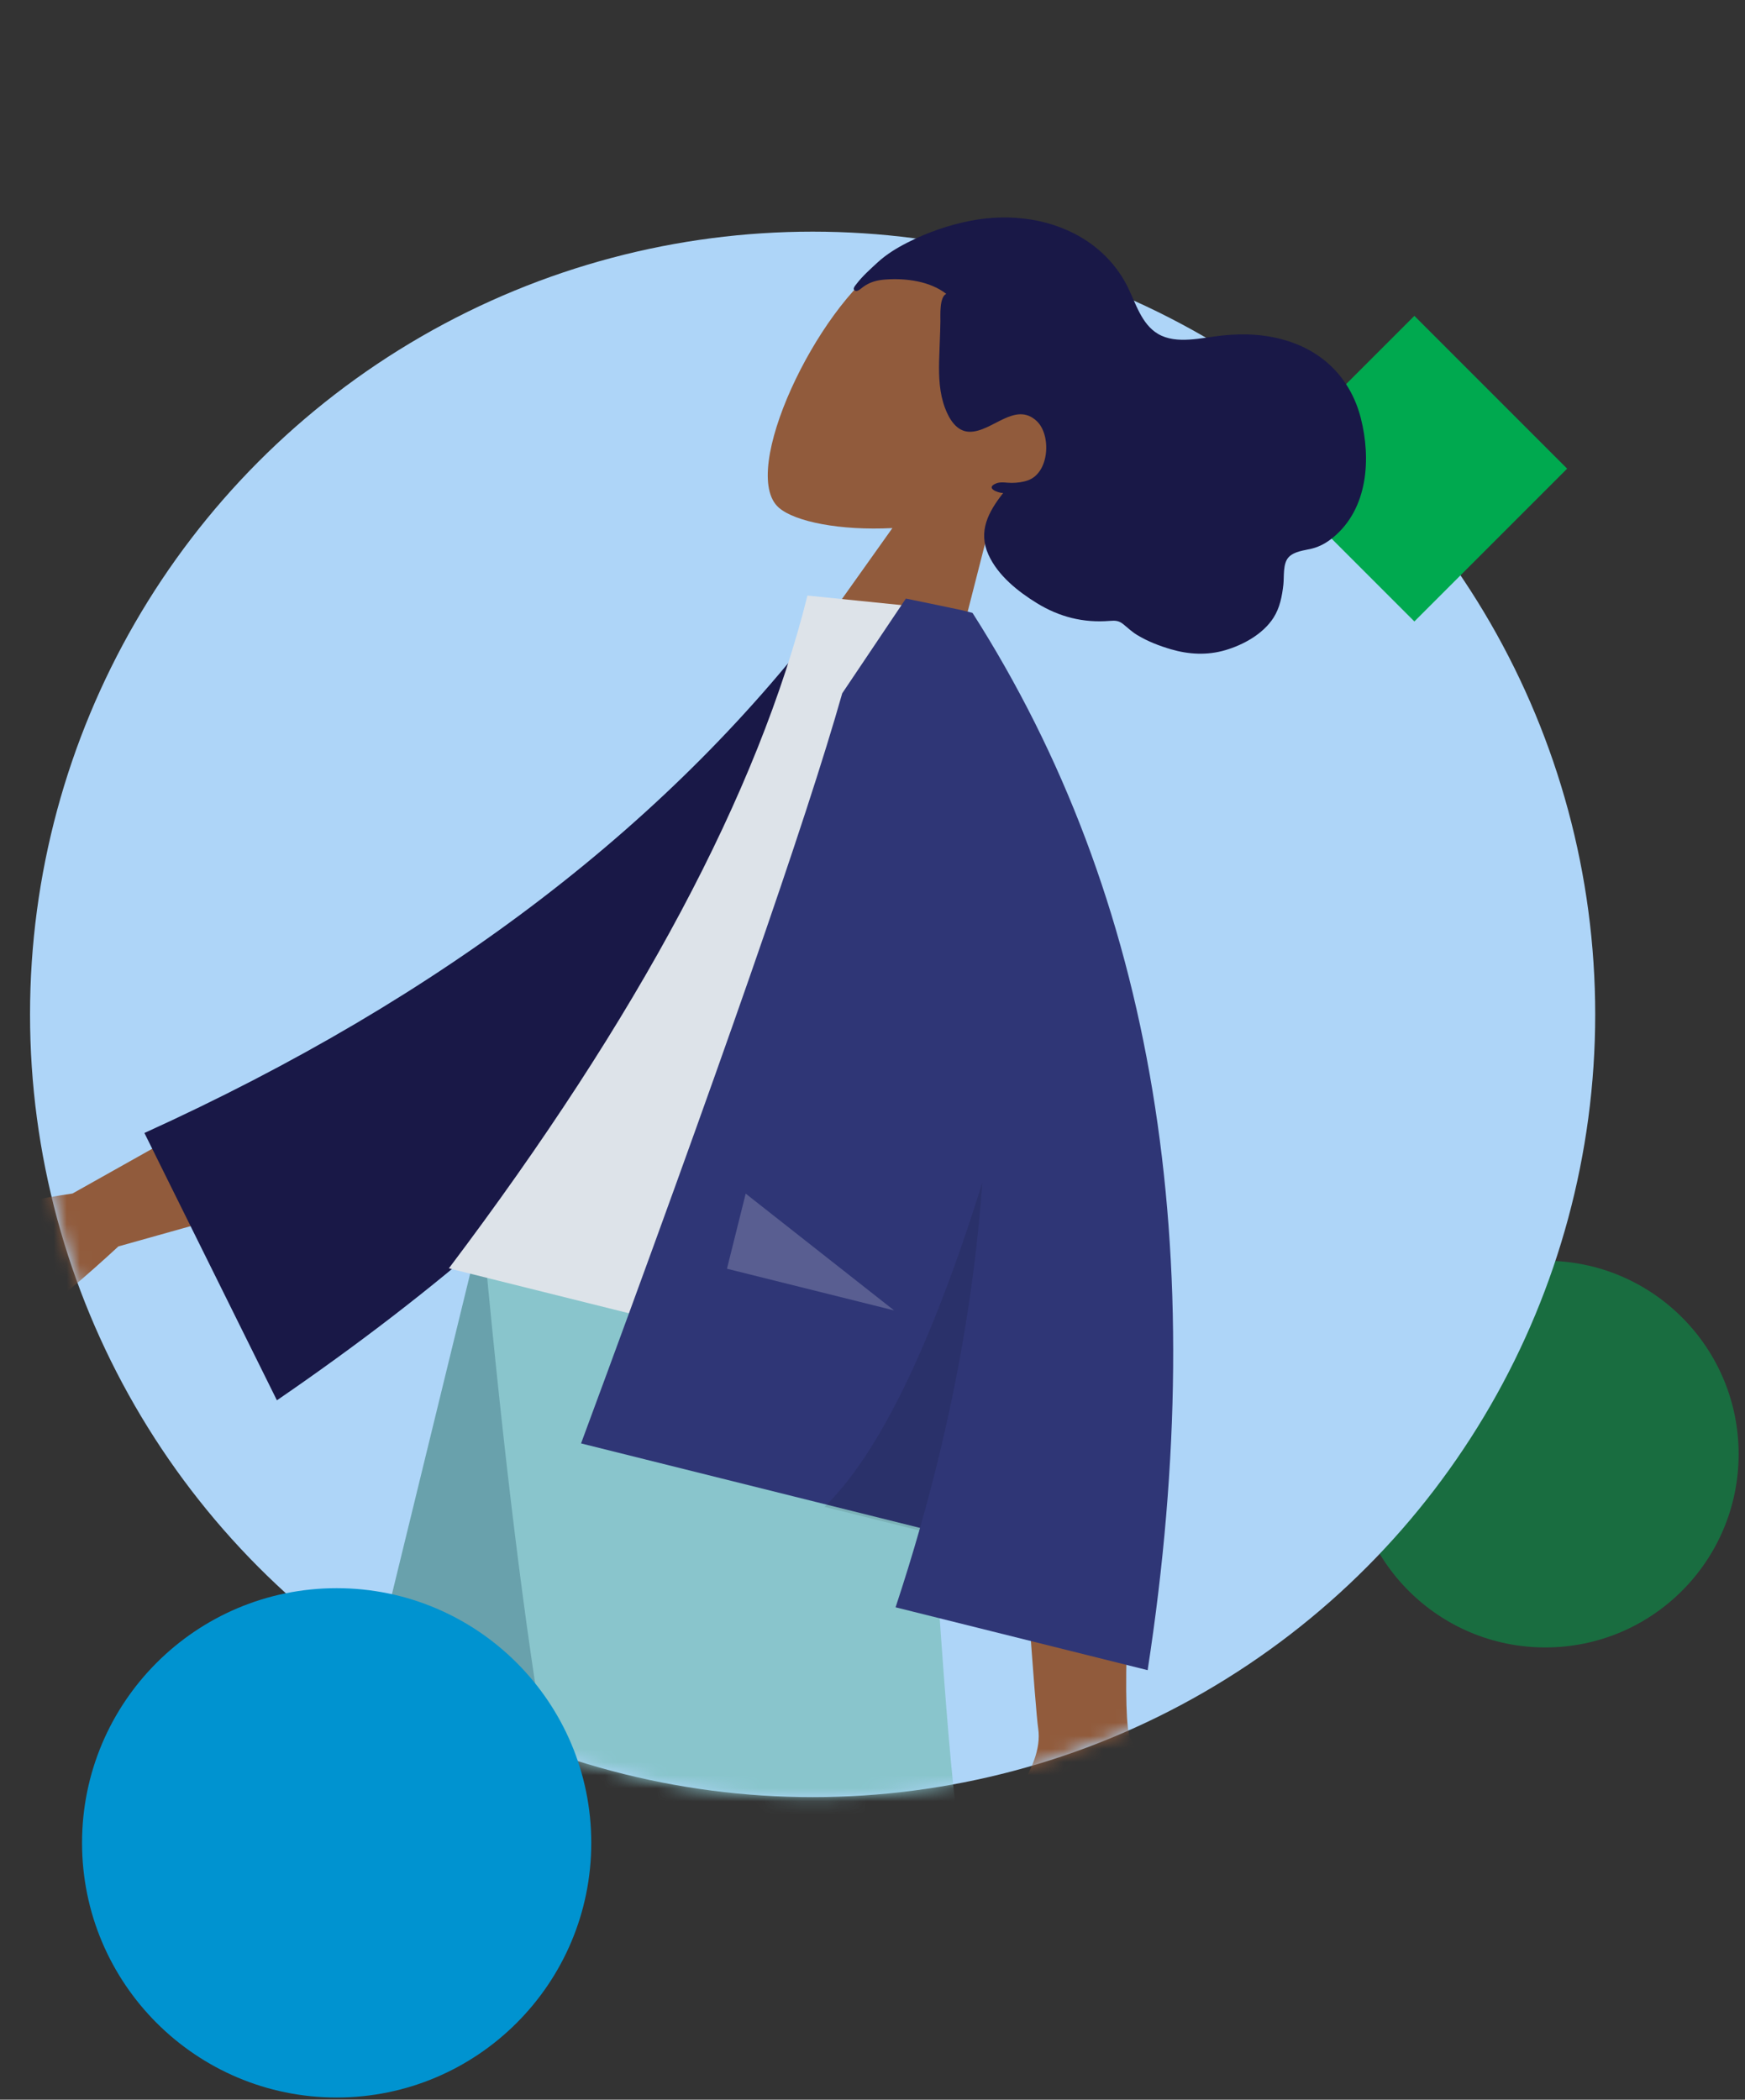
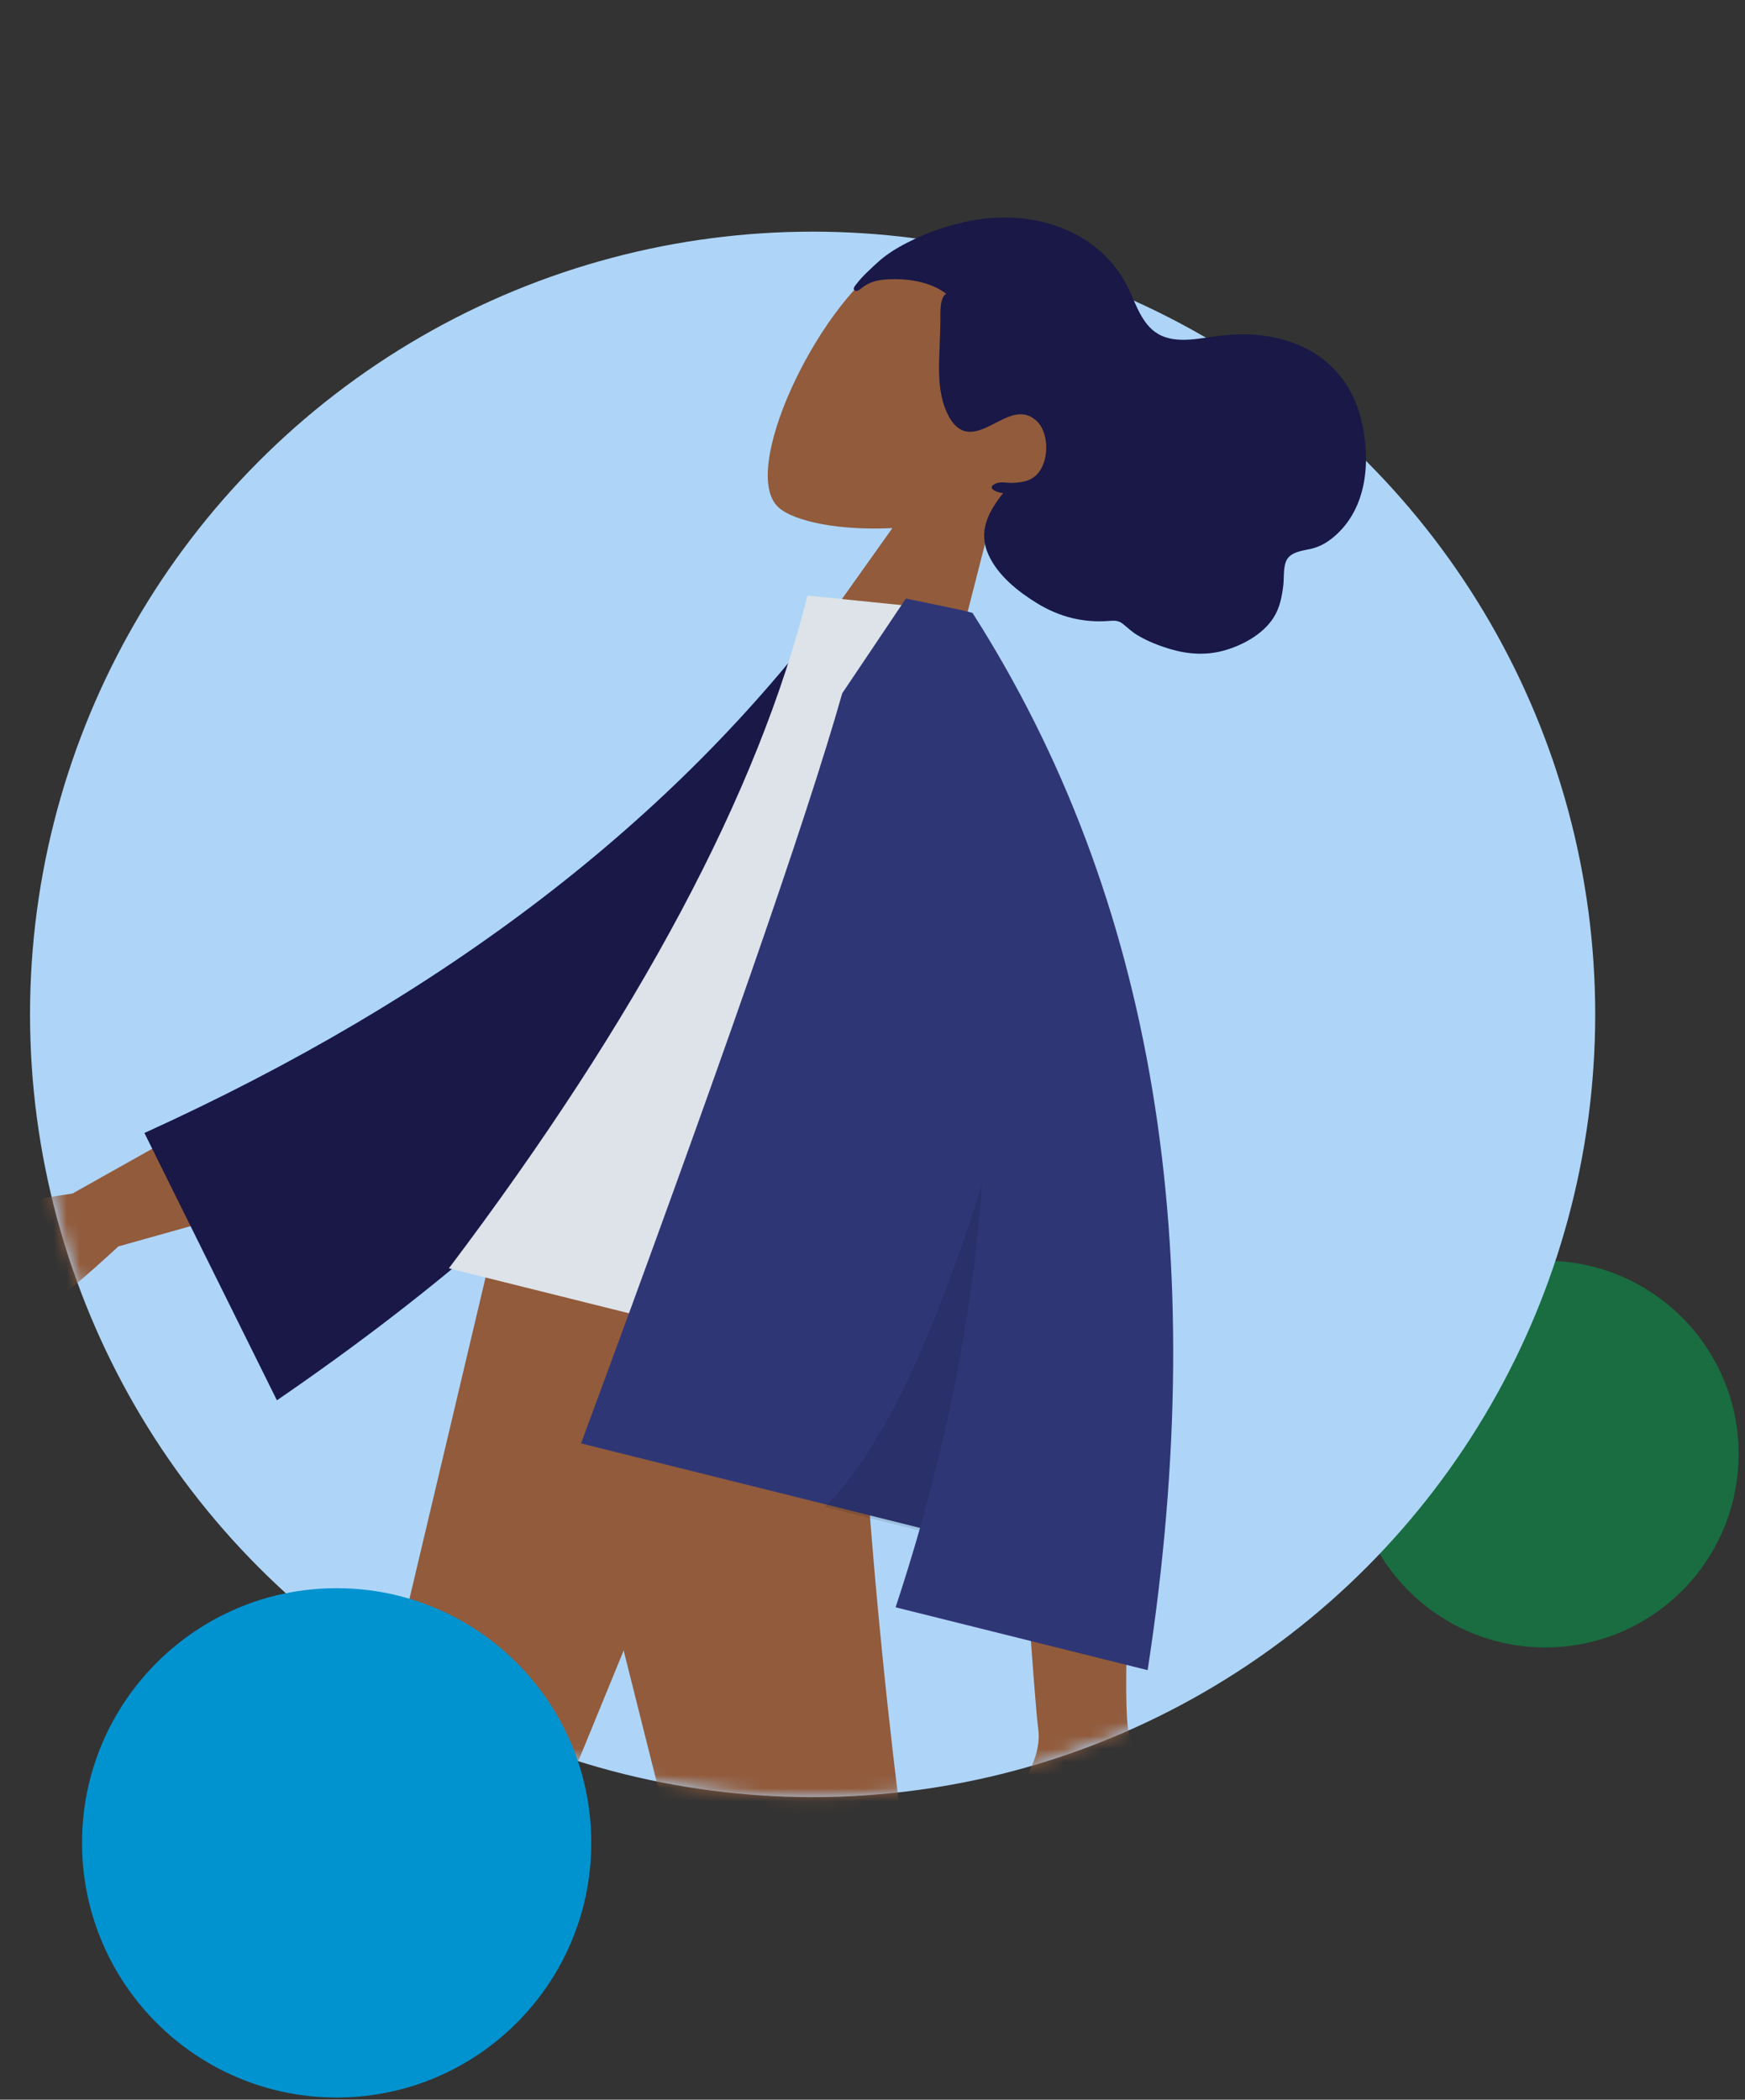
<svg xmlns="http://www.w3.org/2000/svg" xmlns:xlink="http://www.w3.org/1999/xlink" width="133px" height="160px" viewBox="0 0 133 160" version="1.1">
  <rect x="0" y="0" width="133" height="160" fill="#333333" stroke="none" />
  <title>Image 1</title>
  <defs>
    <path d="M59.633,136.15 C92.567,136.15 119.265,109.406 119.265,76.415 L119.265,0 L0,0 L0,76.415 C0,109.406 26.698,136.15 59.633,136.15 Z" id="path-1" />
    <path d="M59.633,136.15 C92.567,136.15 119.265,109.406 119.265,76.415 L119.265,0 L0,0 L0,76.415 C0,109.406 26.698,136.15 59.633,136.15 Z" id="path-3" />
    <path d="M59.633,136.15 C92.567,136.15 119.265,109.406 119.265,76.415 L119.265,0 L0,0 L0,76.415 C0,109.406 26.698,136.15 59.633,136.15 Z" id="path-5" />
  </defs>
  <g id="Page-1" stroke="none" stroke-width="1" fill="none" fill-rule="evenodd">
    <g id="0.2.0-Home,-Search" transform="translate(-265, -1586)">
      <g id="Impact" transform="translate(0, 1298)">
        <g id="Infographics" transform="translate(174.549, 288)">
          <g id="Infographic-1" transform="translate(0.451, 0)">
            <g id="Image-1" transform="translate(156.633, 80) scale(-1, 1) translate(-156.633, -80) translate(90.633, 0)">
              <circle id="Oval" fill="#00A94F" fill-rule="nonzero" opacity="0.5" cx="14.852" cy="110.806" r="14.733" />
              <circle id="Oval" fill="#AED5F8" fill-rule="nonzero" cx="70.697" cy="77.299" r="59.647" />
-               <polygon id="Polygon" fill="#00A94F" fill-rule="nonzero" points="24.833 24.069 36.477 35.713 24.833 47.357 13.189 35.713" />
              <g id="Character-And-Mask" transform="translate(11.05, 0.78)">
                <g id="-Clipped">
                  <mask id="mask-2" fill="white">
                    <use xlink:href="#path-1" />
                  </mask>
                  <g id="mastercompositionspace-path-1" />
                  <g id="Group" mask="url(#mask-2)">
                    <g transform="translate(14.031, 9.206)" id="Head/Front">
                      <g transform="translate(29.437, 29.779) rotate(-27) translate(-29.437, -29.779) translate(7.437, 8.279)">
                        <g id="Head/Front/Wavy" transform="translate(0, 0)" fill-rule="nonzero">
                          <g id="Head" transform="translate(20.19, 4.059)" fill="#915B3C">
                            <path d="M20.267,4.635 C23.346,10.115 22.98,24.018 19,24.997 C17.414,25.388 14.033,24.431 10.592,22.45 L12.752,37.041 L0,37.041 L4.39,17.5 C1.942,14.756 0.285,11.393 0.561,7.624 C1.359,-3.235 17.188,-0.846 20.267,4.635 Z" id="SKIN" />
                          </g>
                          <path d="M41.661,11.155 C41.535,10.444 41.226,9.656 40.977,8.983 C40.656,8.117 40.17,7.336 39.635,6.6 C38.628,5.213 37.42,3.962 36.086,2.923 C33.65,1.025 30.55,-0.069 27.5,0.286 C25.961,0.465 24.466,1.026 23.194,1.96 C22.044,2.803 20.939,4.045 19.451,4.134 C17.831,4.231 16.347,2.866 15.048,2.023 C13.584,1.073 12.026,0.38 10.315,0.111 C7.448,-0.34 4.754,0.585 2.779,2.832 C0.676,5.222 -0.853,8.728 0.528,11.895 C0.785,12.484 1.115,12.98 1.589,13.392 C2.024,13.769 2.687,14.17 2.864,14.773 C3.051,15.414 2.492,16.24 2.275,16.818 C1.964,17.647 1.709,18.516 1.8,19.417 C1.949,20.895 2.922,22.307 3.949,23.278 C4.995,24.267 6.281,24.834 7.656,25.096 C8.574,25.27 9.511,25.367 10.444,25.301 C10.907,25.269 11.316,25.146 11.764,25.048 C12.201,24.953 12.444,25.064 12.815,25.292 C14.534,26.354 16.383,26.765 18.368,26.607 C20.044,26.473 21.975,26.086 23.342,24.989 C24.86,23.772 24.83,22.092 24.472,20.298 C24.851,20.478 25.898,20.588 25.272,19.875 C25.024,19.592 24.556,19.477 24.238,19.31 C23.868,19.117 23.492,18.866 23.204,18.551 C22.043,17.275 23.216,14.68 24.675,14.252 C26.843,13.616 27.329,16.545 28.876,17.302 C29.766,17.737 30.697,17.142 31.364,16.534 C32.257,15.72 32.866,14.642 33.391,13.544 C33.824,12.64 34.227,11.723 34.668,10.824 C34.874,10.404 35.587,9.216 35.229,8.741 C36.782,8.446 38.511,9.062 39.849,9.87 C40.402,10.204 40.823,10.573 41.118,11.162 C41.181,11.289 41.319,11.664 41.491,11.68 C41.813,11.709 41.693,11.333 41.661,11.155" id="hair" fill="#191847" />
                        </g>
                      </g>
                    </g>
                  </g>
                </g>
                <g id="-Clipped">
                  <mask id="mask-4" fill="white">
                    <use xlink:href="#path-3" />
                  </mask>
                  <g id="mastercompositionspace-path-1" />
                  <g id="Group" mask="url(#mask-4)">
                    <g transform="translate(-0.351, 94.285)" id="Bottom/Standing">
                      <g transform="translate(0.025, 0.121)" id="Bottom/Standing/Baggy-Pants" fill-rule="nonzero">
                        <polygon id="SKIN" fill="#915B3C" points="61.835 0 87.775 63.27 105.174 116.76 112.044 116.76 84.389 2.59259535e-13" />
                        <path d="M56.612,0 C56.336,22.234 52.307,52.168 51.664,53.554 C51.235,54.478 36.423,66.227 7.228,88.803 L11.96,93.682 C46.407,74.327 64.428,63.358 66.022,60.777 C68.413,56.904 76.197,21.271 82.447,0 L56.612,0 Z" id="SKIN" fill="#915B3C" />
-                         <polygon id="Pant" fill="#69A1AC" points="79.276 111.251 111.94 107.834 85.618 1.44755414e-14 58.476 1.44755414e-14" />
-                         <path d="M13.984,80.93 L35.41,105.37 C57.977,81.617 71.134,66.119 74.88,58.875 C78.627,51.63 81.994,32.005 84.983,0 L52.046,0 C50.414,28.157 49.313,42.89 48.745,44.201 C48.176,45.511 36.589,57.754 13.984,80.93 Z" id="Pant" fill="#89C5CC" />
                      </g>
                    </g>
                  </g>
                </g>
                <g id="-Clipped">
                  <mask id="mask-6" fill="white">
                    <use xlink:href="#path-5" />
                  </mask>
                  <g id="mastercompositionspace-path-1" />
                  <g id="Group" mask="url(#mask-6)">
                    <g transform="translate(5.01, 29.552)" id="Body">
                      <g transform="translate(65.323, 58.59) rotate(-14) translate(-65.323, -58.59) translate(9.823, 12.09)">
                        <g id="Body/Jacket" transform="translate(0, -0)" fill-rule="nonzero">
                          <path d="M18.099,47.425 L29.123,47.467 C22.316,68.704 18.641,79.972 18.099,81.271 C16.878,84.195 19.461,88.648 20.566,91.041 C16.968,92.597 17.351,86.834 12.813,88.875 C8.67,90.738 5.519,94.113 0.733,91.259 C0.144,90.908 -0.5,89.586 1.057,88.554 C4.939,85.982 10.532,81.48 11.288,79.998 C12.319,77.977 14.589,67.12 18.099,47.425 L18.099,47.425 Z M84.43,45.438 L99.374,59.528 C103.722,61.32 107.285,63.299 110.062,65.466 C110.687,66.194 111.366,67.589 108.428,66.964 C105.489,66.34 102.369,65.811 101.817,66.735 C101.265,67.658 102.892,69.074 101.872,70.282 C101.191,71.088 98.903,68.525 95.006,62.593 L79.466,53.738 L84.43,45.438 Z" id="SKIN" fill="#915B3C" />
                          <path d="M46.425,4.701 L50.901,3.565 C60.439,21.794 75.657,37.806 96.554,51.599 L83.393,70.138 C61.904,49.801 47.83,28.136 46.425,4.701 Z" id="Coat-Back" fill="#191847" transform="translate(71.489, 36.851) rotate(5) translate(-71.489, -36.851) " />
                          <path d="M29.542,58.122 L70.163,58.122 C60.752,36.008 56.046,17.222 56.046,1.764 L43.793,0 C34.163,14.968 31.444,33.397 29.542,58.122 Z" id="Shirt" fill="#DDE3E9" />
                          <path d="M44.338,-2.17357965e-14 C45.296,0.032 46.753,0.089 48.712,0.172 L48.712,0.172 L51.673,8.35 C51.986,18.32 53.815,38.412 57.159,68.628 L57.159,68.628 L30.532,68.627 C30.602,70.714 30.717,72.821 30.877,74.947 L30.877,74.947 L11.078,74.947 C14.04,42.655 24.855,17.673 43.524,-2.17357965e-14 L43.524,-2.17357965e-14 L43.534,0.009 L43.539,-2.17357965e-14 L44.338,-2.17357965e-14 Z" id="Coat-Front" fill="#2F3676" />
                          <path d="M37.983,68.828 L30.539,68.828 C30.213,59.469 30.797,50.502 32.291,41.927 C33.049,54.935 34.946,63.902 37.983,68.828 Z" id="Shade" fill-opacity="0.1" fill="#000000" />
-                           <polygon id="Light" fill-opacity="0.2" fill="#FFFFFF" points="36.459 53.023 49.589 47.124 49.589 53.023" />
                        </g>
                      </g>
                    </g>
                  </g>
                </g>
              </g>
              <circle id="Oval" fill="#0093D0" fill-rule="nonzero" cx="106.974" cy="140.43" r="19.406" />
            </g>
          </g>
        </g>
      </g>
    </g>
  </g>
</svg>